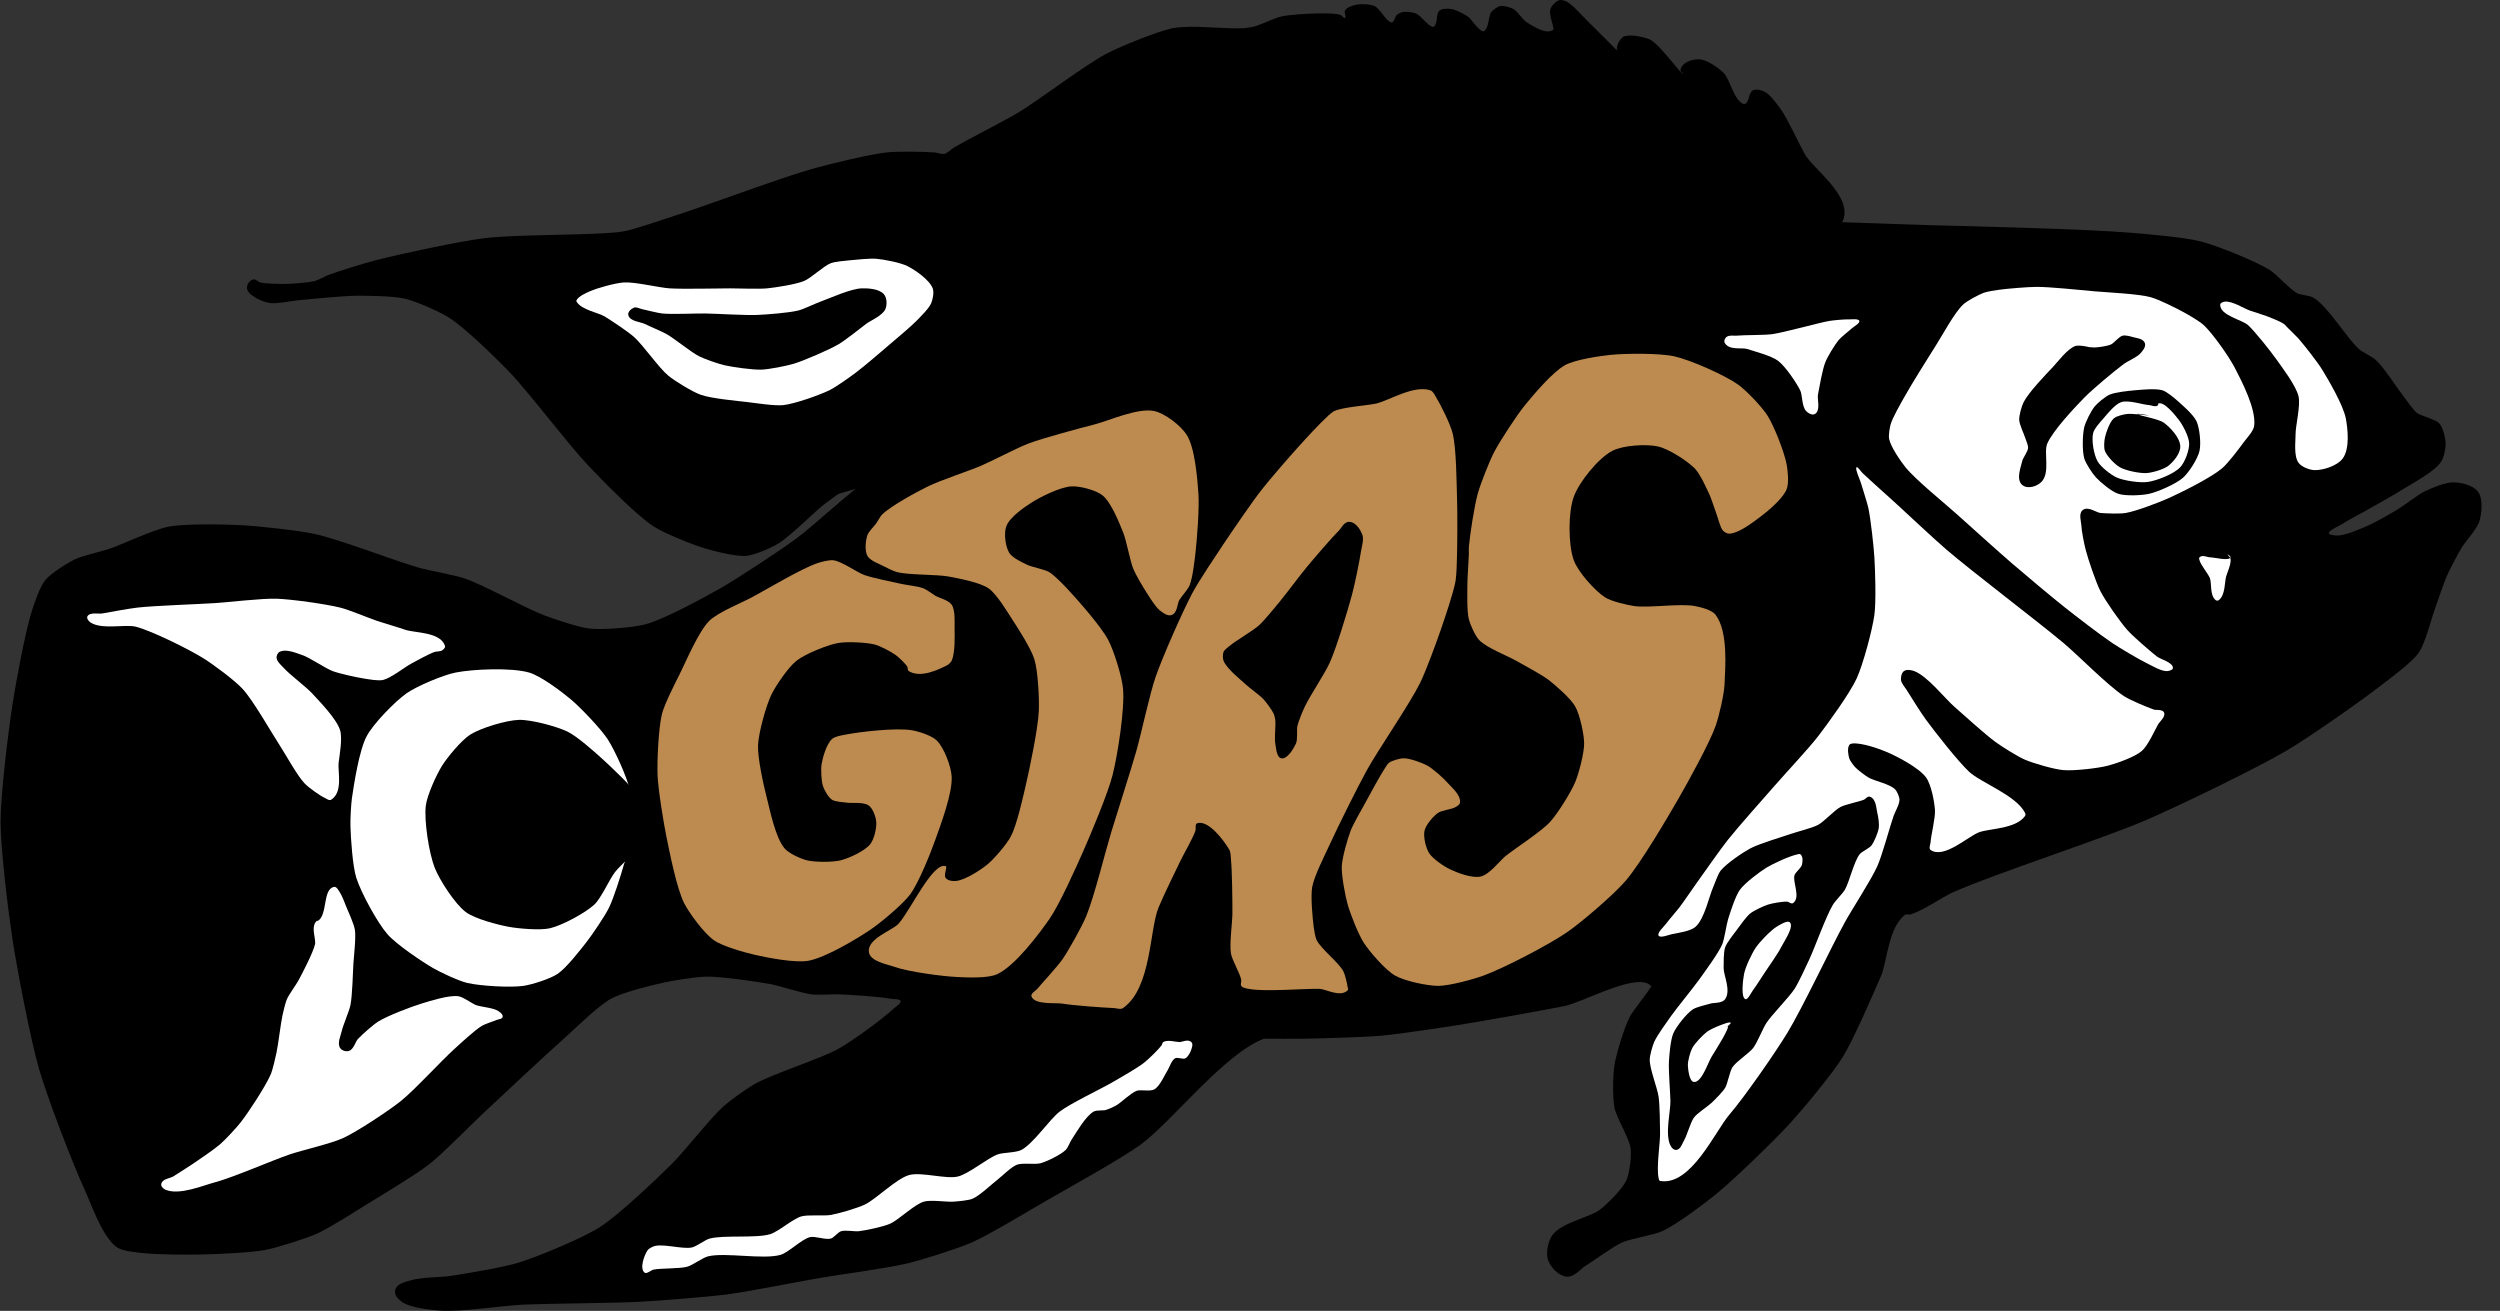
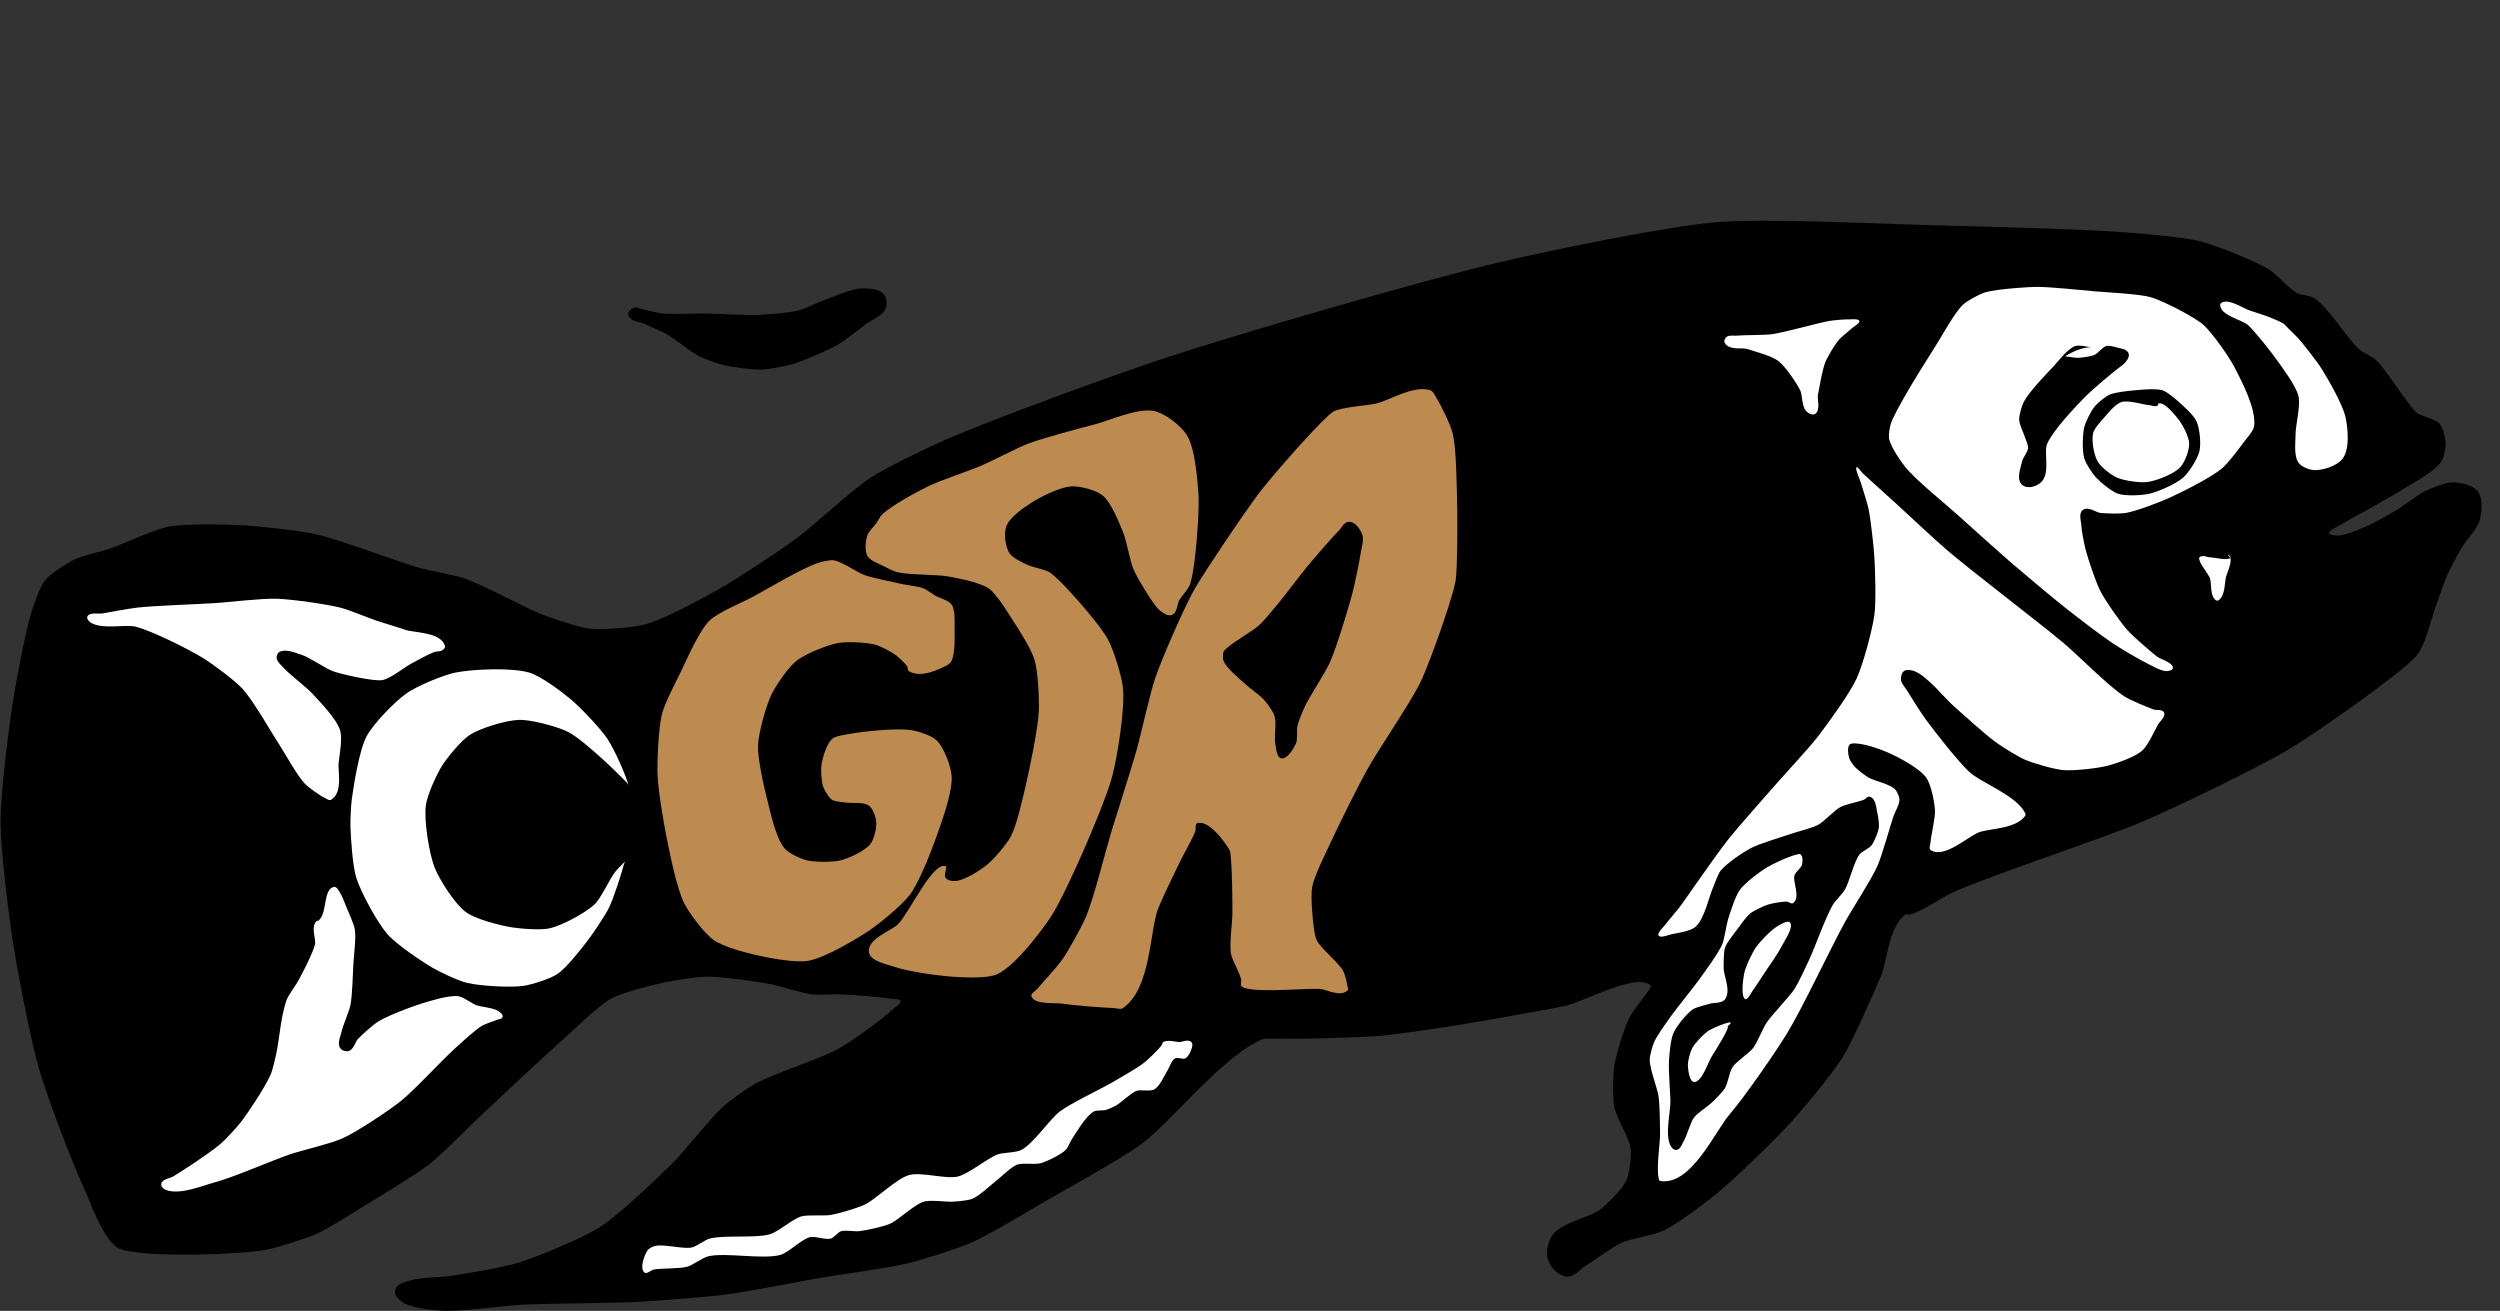
<svg xmlns="http://www.w3.org/2000/svg" xmlns:xlink="http://www.w3.org/1999/xlink" version="1.1" id="Layer_1" x="0px" y="0px" width="507.5px" height="266.106px" viewBox="0 0 507.5 266.106" style="enable-background:new 0 0 507.5 266.106;" xml:space="preserve">
  <rect x="0" y="0" width="507.5" height="266.106" fill="#333333" stroke="none" />
  <style type="text/css">

	.st0{clip-path:url(#SVGID_2_);fill-rule:evenodd;clip-rule:evenodd;stroke:#000000;stroke-width:0.45;stroke-miterlimit:10;}
	.st1{fill-rule:evenodd;clip-rule:evenodd;}
	.st2{fill-rule:evenodd;clip-rule:evenodd;fill:#BD8B4F;}
	.st3{fill-rule:evenodd;clip-rule:evenodd;fill:#FFFFFF;}

</style>
  <g>
    <defs>
      <polygon id="SVGID_1_" points="0,12.216 507.5,20.216 505.5,266.106 0,266.096   " />
    </defs>
    <clipPath id="SVGID_2_">
      <use xlink:href="#SVGID_1_" style="overflow:visible;" />
    </clipPath>
    <path class="st0" d="M22.24,111.636c2.766-0.941,9.036-3.93,12-4.5c3.402-0.654,11.334-0.468,14.7-0.3   c3.456,0.174,11.598,1.056,15,1.8c5.04,1.104,16.374,5.532,21.3,6.9c2.034,0.563,6.984,1.404,9,2.1   c3.894,1.338,12.366,6.066,16.2,7.5c2.082,0.78,7.02,2.466,9.3,2.7c2.694,0.276,8.784-0.192,11.4-0.899   c3.81-1.027,11.682-5.328,15-7.201c3.72-2.094,12.162-7.68,15.6-10.199c3.576-2.622,11.25-9.846,15-12.301   c3.192-2.088,11.244-5.981,14.7-7.5c10.056-4.428,34.584-13.368,45-16.8c15.354-5.058,52.344-15.798,68.1-19.5   c9.906-2.328,33.57-7.236,43.8-8.1c9.99-0.846,33.594,0.348,43.5,0.6c9.162,0.234,31.044,0.768,40.2,1.5   c3.372,0.271,11.364,0.924,14.7,1.8c3.359,0.882,10.812,3.882,13.8,5.7c1.494,0.906,4.11,3.966,5.7,4.8   c0.726,0.384,2.574,0.444,3.3,0.9c2.988,1.854,6.81,8.376,9.3,10.5c0.696,0.594,2.622,1.476,3.3,2.1   c1.639,1.506,4.368,5.814,5.7,7.5c0.6,0.762,1.872,2.676,2.7,3.3c0.444,0.336,1.626,0.678,2.1,0.9c0.553,0.258,1.927,0.642,2.4,1.2   c0.72,0.846,1.17,2.886,1.2,3.9c0.023,0.918-0.354,2.796-0.9,3.6c-1.355,1.998-5.724,4.254-7.5,5.4   c-1.728,1.115-6.018,3.486-7.8,4.5c-1.092,0.617-3.75,1.998-4.8,2.699c-0.654,0.433-2.862,1.267-2.7,2.101   c0.102,0.534,1.548,0.612,2.1,0.6c1.675-0.036,4.902-1.487,6.3-2.1c1.446-0.63,4.662-2.49,6-3.3c1.267-0.769,4.032-2.946,5.4-3.601   c1.26-0.6,4.158-1.842,5.7-1.8c1.32,0.036,3.84,0.486,4.8,1.8c1.074,1.464,0.684,4.29,0.3,5.7c-0.438,1.602-2.844,4.128-3.6,5.4   c-0.75,1.266-2.4,4.35-3,5.699c-0.654,1.471-1.854,5.094-2.4,6.601c-0.75,2.052-1.974,7.062-3.3,9   c-1.326,1.932-5.472,4.956-7.2,6.3c-4.277,3.336-14.813,10.74-19.5,13.5c-6.282,3.702-21.834,11.214-28.5,14.1   c-8.796,3.811-30.527,10.807-39.3,14.7c-2.046,0.906-6.384,3.937-8.7,4.5c-0.216,0.055-0.659-0.162-0.899,0   c-3.624,2.442-3.858,9.763-5.101,12.601c-1.668,3.81-5.567,12.912-7.8,16.5c-2.063,3.312-7.896,10.344-10.5,13.199   c-3.21,3.522-11.304,11.377-15,14.4c-2.334,1.914-8.004,6.174-10.8,7.5c-1.854,0.882-6.54,1.561-8.4,2.4   c-1.896,0.857-5.766,3.744-7.5,4.8c-0.81,0.498-2.214,2.25-3.6,2.1c-1.626-0.174-3.145-1.926-3.6-3.3   c-0.456-1.374,0.084-3.689,0.899-4.8c1.818-2.472,7.578-3.522,9.601-5.101c1.5-1.176,4.542-4.151,5.399-6   c0.708-1.523,1.092-4.974,0.9-6.6c-0.265-2.202-2.904-6.294-3.3-8.4c-0.372-1.962-0.295-6.455,0-8.399   c0.354-2.328,1.962-7.488,3-9.601c0.756-1.542,3.342-4.554,4.199-6c0.078-0.132,0.396-0.474,0.301-0.6   c-2.688-3.456-13.885,3.09-18,3.9c-4.975,0.983-16.891,3.107-21.9,3.899c-3.474,0.546-11.784,1.794-15.3,2.101   c-3.553,0.312-12.042,0.533-15.601,0.6c-1.775,0.036-6.023,0-7.8,0c-0.065,0-0.228-0.023-0.3,0   c-8.154,3.018-19.002,17.154-25.2,21.6c-4.17,2.994-14.79,8.856-19.2,11.4c-3.396,1.956-11.37,6.811-15,8.4   c-2.862,1.254-9.876,3.462-12.9,4.199c-4.068,0.996-13.902,2.292-18,3c-4.242,0.732-14.322,2.742-18.6,3.301   c-4.02,0.527-13.656,1.277-17.7,1.5c-5.466,0.3-18.534,0.336-24,0.6c-3.768,0.187-12.642,1.5-16.5,1.2   c-1.866-0.145-6.042-0.492-7.8-1.8c-0.534-0.396-1.434-1.2-1.2-2.101c0.342-1.302,2.202-1.529,3-1.8   c1.854-0.624,6.258-0.618,8.1-0.9c3.174-0.485,10.698-1.733,13.8-2.699c3.972-1.236,12.936-4.938,16.5-7.2   c3.87-2.46,11.52-9.756,14.7-12.9c2.556-2.525,7.794-9.275,10.5-11.7c1.332-1.193,4.74-3.623,6.3-4.5   c3.744-2.094,13.362-5.088,17.1-7.199c2.772-1.566,8.772-5.922,11.1-8.101c0.396-0.372,1.704-1.128,1.5-1.8   c-0.192-0.624-1.608-0.51-2.1-0.6c-2.388-0.438-8.094-0.798-10.5-0.9c-1.302-0.054-4.386,0.162-5.7,0   c-1.992-0.246-6.45-1.746-8.4-2.1c-2.928-0.534-9.882-1.53-12.9-1.5c-2.04,0.023-6.732,0.768-8.7,1.199   c-2.532,0.559-8.43,2.005-10.8,3.301c-2.724,1.487-7.686,6.438-9.9,8.399c-3.768,3.336-12.528,11.563-16.2,15   c-2.472,2.311-8.106,8.095-10.8,10.2c-2.712,2.124-9.69,6.313-12.6,8.1c-2.298,1.416-7.698,4.891-10.2,6   c-2.328,1.032-7.998,2.826-10.5,3.301c-2.874,0.546-9.714,0.834-12.6,0.899c-2.808,0.066-9.486,0.061-12.3-0.3   c-1.2-0.156-3.954-0.33-5.1-1.2c-2.856-2.166-5.046-8.688-6.3-11.399c-2.532-5.473-7.62-18.798-9.3-24.601   c-1.722-5.939-4.47-20.315-5.4-26.399c-0.822-5.383-2.4-18.204-2.4-23.7s1.572-18.318,2.4-23.7c0.666-4.362,2.568-14.652,3.9-18.9   c0.474-1.506,1.626-4.974,2.7-6.299c1.152-1.417,4.452-3.451,6-4.201C16.864,112.999,20.68,112.165,22.24,111.636L22.24,111.636z" />
  </g>
-   <path class="st1" d="M374.14,44.736c1.95-4.986-6.071-10.392-7.8-13.5c-1.128-2.034-3.432-7.068-4.8-9  c-0.654-0.924-2.166-3.012-3.3-3.6c-0.564-0.288-1.704-0.654-2.4-0.3c-0.888,0.45-0.689,2.226-1.5,2.7c-0.156,0.09-0.444,0.09-0.6,0  c-1.926-1.074-2.563-5.052-3.9-6.3c-1.044-0.972-3.384-2.736-5.1-2.7c-1.236,0.024-3.246,0.57-3.601,2.1  c-0.09,0.396,0.643,0.87,0.601,0.9c-0.36,0.288-4.542-5.706-6.601-6.9c-0.798-0.468-2.718-0.852-3.6-0.9  c-0.504-0.024-1.596-0.078-2.1,0.3c-0.696,0.528-1.374,1.758-1.2,2.7c0.023,0.138,0.3,0.3,0.3,0.3s-4.836-4.89-6.3-6.3  c-0.942-0.906-2.935-3.252-4.2-3.9c-0.336-0.174-1.074-0.432-1.5-0.3c-0.714,0.216-1.572,1.104-1.8,1.8c-0.354,1.08,0.534,3,0.6,3.9  c0.006,0.066,0.078,0.24,0,0.3c-1.488,1.128-4.212-0.804-5.399-1.5c-0.811-0.474-1.866-2.238-2.7-2.7  c-0.606-0.33-1.962-0.738-2.7-0.6c-0.576,0.108-1.458,0.774-1.8,1.2c-0.66,0.828-0.385,3.132-1.5,3.9c-0.078,0.054-0.229,0.03-0.3,0  c-1.057-0.438-2.173-2.43-3-3c-0.708-0.486-2.406-1.362-3.301-1.5c-0.594-0.09-1.817-0.168-2.399,0.3  c-0.847,0.678-0.258,2.64-1.2,3.3c-0.078,0.054-0.229,0.024-0.3,0c-1.044-0.372-2.316-2.286-3.3-2.7  c-0.624-0.264-2.028-0.42-2.7-0.3c-0.33,0.061-0.954,0.372-1.2,0.6c-0.318,0.3-0.444,1.242-0.9,1.5c-0.078,0.042-0.228,0.03-0.3,0  c-1.164-0.48-2.196-2.79-3.3-3.3c-0.858-0.396-2.718-0.468-3.6-0.3c-0.654,0.126-1.963,0.492-2.4,1.2  c-0.246,0.396,0.342,1.314,0,1.5c-0.246,0.132-0.648-0.516-0.9-0.6c-1.193-0.402-3.93-0.318-5.1-0.3  c-1.59,0.024-5.328,0.246-6.9,0.6c-1.38,0.306-4.338,1.758-5.7,2.1c-0.474,0.12-1.613,0.271-2.1,0.3  c-2.478,0.144-8.328-0.366-10.8-0.3c-0.828,0.024-2.778,0.108-3.6,0.3c-3.216,0.738-10.296,3.594-13.2,5.1  c-4.44,2.304-13.77,9.444-18,12c-2.94,1.776-10.26,5.424-13.2,7.2c-0.426,0.258-1.242,1.074-1.8,1.2  c-0.546,0.126-1.614-0.264-2.1-0.3c-2.196-0.156-7.392-0.24-9.6,0c-3.528,0.384-11.616,2.352-15,3.3  c-6.144,1.716-20.364,7.02-26.4,9c-2.586,0.852-8.736,2.958-11.4,3.6c-0.408,0.096-1.386,0.258-1.8,0.3  c-6.15,0.648-20.844,0.444-27,1.2c-5.16,0.636-17.184,3.21-22.2,4.5c-2.226,0.57-7.446,2.19-9.6,3c-0.63,0.24-2.028,1.02-2.7,1.2  c-1.368,0.36-4.614,0.57-6,0.6c-1.17,0.024-3.93-0.036-5.1-0.3c-0.372-0.084-0.96-0.768-1.5-0.6c-0.726,0.228-1.272,1.038-1.2,1.8  c0.102,1.044,1.488,1.722,2.1,2.1c0.588,0.366,2.022,0.828,2.7,0.9c1.368,0.15,4.398-0.48,5.7-0.6c2.664-0.24,9.012-0.876,11.7-0.9  c2.274-0.018,7.62,0.054,9.9,0.6c2.25,0.54,7.062,2.652,9,3.9c3.192,2.052,9.426,8.142,12,10.8c4.002,4.134,12.234,15.036,16.2,19.2  c2.844,2.988,9.636,9.978,13.2,12.3c2.256,1.47,7.968,3.743,10.5,4.5c1.89,0.563,6.294,1.698,8.4,1.5  c1.662-0.156,4.932-1.591,6.3-2.4c2.634-1.554,7.518-6.624,9.9-8.399c3.42-2.551,11.766-8.244,15.6-10.2  c3.108-1.584,10.854-4.254,14.1-5.4c3.798-1.338,12.906-4.362,16.8-5.4c0.948-0.252,3.246-0.696,4.2-0.9  c31.512-6.792,107.052-21.78,138.3-30C360.766,49.08,371.86,50.563,374.14,44.736L374.14,44.736z" />
  <path class="st3" d="M361.54,192.336c-0.618,1.26-2.538,3.941-3.3,5.1c-0.54,0.822-1.807,2.809-2.4,3.601  c-0.318,0.426-1.05,1.949-1.5,1.8c-0.984-0.324-0.521-3.876-0.3-5.101c0.258-1.416,1.608-4.247,2.4-5.399  c0.798-1.158,2.976-3.444,4.199-4.2c0.588-0.366,2.221-1.392,2.7-0.9C364.258,188.167,362.092,191.214,361.54,192.336  L361.54,192.336z" />
-   <path class="st3" d="M180.94,69.636c1.176-1.008,4.014-3.378,5.1-4.5c0.75-0.768,2.544-2.508,3-3.6c0.294-0.702,0.618-2.19,0.3-3  c-0.714-1.824-3.624-3.738-5.1-4.5c-1.404-0.726-4.794-1.368-6.3-1.5c-1.26-0.114-4.17,0.174-5.4,0.3  c-0.894,0.096-3.012,0.258-3.9,0.6c-1.458,0.564-3.972,3.006-5.4,3.6c-1.686,0.696-5.748,1.326-7.5,1.5c-1.722,0.168-5.79,0-7.5,0  c-2.802,0-9.492,0.18-12.3,0c-2.142-0.138-7.074-1.344-9.3-1.2c-1.692,0.108-5.37,1.116-6.9,1.8c-0.696,0.312-2.25,0.96-2.7,1.8  c-0.042,0.078-0.048,0.222,0,0.3c1.02,1.692,4.44,2.232,5.7,3c1.434,0.876,4.734,3.072,6,4.2c1.8,1.608,5.016,6.246,6.9,7.8  c1.386,1.146,4.884,3.288,6.6,3.9c2.172,0.78,7.398,1.236,9.6,1.5c1.638,0.198,5.49,0.798,7.2,0.6c2.316-0.264,7.248-2.01,9.3-3  c1.362-0.66,4.212-2.712,5.4-3.6C175.456,74.352,179.32,71.028,180.94,69.636L180.94,69.636z" />
  <path class="st3" d="M76.54,126.037c-1.722-0.582-5.712-2.262-7.5-2.7c-2.916-0.72-9.894-1.698-12.9-1.8  c-2.916-0.096-9.726,0.714-12.6,0.9c-3.552,0.228-12.048,0.504-15.6,0.899c-1.656,0.187-5.562,0.899-7.2,1.2  c-0.684,0.125-2.55-0.318-3,0.6c-0.198,0.402,0.27,0.973,0.6,1.2c2.286,1.565,7.176,0.317,9.3,0.899  c3.39,0.924,10.56,4.5,13.5,6.301c2.022,1.235,6.462,4.529,8.1,6.3c2.178,2.357,5.796,8.802,7.5,11.399  c1.164,1.776,3.57,6.204,5.1,7.801c0.846,0.882,3.084,2.483,4.2,3c0.264,0.126,0.804,0.552,1.2,0.3c2.454-1.554,1.29-5.76,1.5-7.5  c0.186-1.506,0.81-4.956,0.3-6.601c-0.732-2.346-4.23-5.903-5.7-7.5c-1.194-1.296-4.518-3.785-5.7-5.1  c-0.396-0.444-1.44-1.308-1.5-2.1c-0.03-0.408,0.21-0.99,0.6-1.2c1.326-0.702,3.48,0.276,4.5,0.601  c1.602,0.51,4.752,2.724,6.3,3.299c1.41,0.528,4.83,1.272,6.3,1.5c0.888,0.139,2.934,0.522,3.9,0.301  c1.62-0.372,4.38-2.586,5.7-3.301c1.08-0.582,3.618-1.992,4.8-2.399c0.336-0.114,1.158-0.072,1.5-0.3  c0.24-0.162,0.708-0.541,0.6-0.9c-0.894-2.91-6.222-2.622-8.1-3.3C80.956,127.375,77.83,126.474,76.54,126.037L76.54,126.037z" />
  <path class="st3" d="M127.84,160.236c-0.606-2.573-3.06-8.004-4.5-10.199c-1.428-2.172-5.538-6.456-7.5-8.101  c-1.776-1.487-6.006-4.698-8.4-5.399c-3.6-1.057-11.49-0.714-15,0c-2.514,0.51-7.788,2.718-9.9,4.199  c-2.334,1.639-6.72,6.12-8.1,8.7c-1.506,2.809-2.574,9.648-3,12.601c-0.186,1.302-0.342,4.392-0.3,5.699  c0.072,2.425,0.432,8.101,1.2,10.5c0.948,2.958,4.242,9.042,6.3,11.4c1.83,2.094,6.978,5.556,9.3,6.9c1.506,0.87,5.166,2.592,6.9,3  c2.628,0.617,8.712,0.983,11.4,0.6c1.722-0.246,5.406-1.416,6.9-2.4c1.824-1.205,4.746-4.979,6-6.6c1.158-1.494,3.66-5.184,4.5-6.9  c0.936-1.92,2.442-6.666,3-8.699c0.54-1.962,3.75-6.307,1.8-8.7c-0.066-0.084-0.216,0.078-0.3,0  C126.322,165.102,128.2,161.76,127.84,160.236L127.84,160.236z" />
  <path class="st3" d="M237.04,217.236c-0.594,0.906-1.548,3.234-2.7,3.9c-0.876,0.504-2.76-0.006-3.6,0.3  c-1.2,0.438-3.162,2.412-4.2,3c-0.462,0.258-1.584,0.763-2.1,0.9c-0.546,0.149-1.836-0.019-2.4,0.3c-1.704,0.96-3.57,4.32-4.5,5.7  c-0.312,0.462-0.768,1.68-1.2,2.1c-1.032,1.002-3.768,2.322-5.1,2.7c-1.11,0.313-3.666-0.126-4.8,0.3  c-1.158,0.438-3.012,2.316-3.9,3c-1.158,0.889-3.654,3.282-5.1,3.9c-0.888,0.378-3,0.534-3.9,0.6c-1.374,0.108-4.56-0.426-6,0  c-1.98,0.588-5.112,3.732-6.9,4.5c-1.404,0.606-4.812,1.326-6.3,1.5c-0.828,0.097-2.73-0.275-3.6,0c-0.624,0.198-1.452,1.32-2.1,1.5  c-1.056,0.294-3.162-0.546-4.2-0.3c-1.722,0.414-4.344,3.126-6,3.6c-3.48,1.003-11.256-0.552-14.7,0.301  c-1.098,0.27-3.126,1.794-4.2,2.1c-1.584,0.444-5.328,0.276-6.9,0.6c-0.432,0.091-1.374,0.954-1.8,0.601  c-1.02-0.84-0.102-3.426,0.6-4.5c0.27-0.414,1.074-0.792,1.5-0.9c1.824-0.468,5.7,0.685,7.5,0.3c0.966-0.21,2.676-1.548,3.6-1.8  c2.832-0.779,9.45-0.029,12.3-0.899c1.674-0.511,4.608-3.108,6.3-3.601c1.398-0.408,4.626-0.06,6-0.3c1.65-0.288,5.376-1.38,6.9-2.1  c2.286-1.08,6.36-5.244,9-6c2.418-0.69,7.518,0.876,9.9,0.3c2.226-0.54,6.054-3.762,8.1-4.5c1.08-0.39,3.708-0.324,4.8-0.9  c2.46-1.296,5.748-6.252,7.8-7.8c2.298-1.734,8.37-4.572,10.8-6c1.458-0.852,4.956-2.832,6.3-3.9c0.924-0.731,2.904-2.628,3.6-3.6  c0.09-0.126,0.126-0.492,0.3-0.6c0.87-0.54,2.55,0,3.3,0c0.546,0,1.74-0.66,2.4,0c0.414,0.414,0.108,1.14,0,1.5  c-0.156,0.521-0.642,1.5-1.2,1.8c-0.54,0.288-1.554-0.3-2.1,0C237.808,215.245,237.394,216.697,237.04,217.236L237.04,217.236z" />
  <path class="st3" d="M371.44,65.136c-1.188,0.186-3.937,0.93-5.101,1.2c-1.5,0.348-5.058,1.296-6.6,1.5  c-1.645,0.222-5.563,0.15-7.2,0.3c-0.48,0.042-1.596-0.156-2.1,0.3c-0.295,0.264-0.54,0.792-0.301,1.2  c0.912,1.548,3.486,0.876,4.5,1.2c1.464,0.474,4.956,1.386,6.301,2.4c1.493,1.128,3.708,4.41,4.5,6  c0.462,0.924,0.317,3.282,1.199,4.2c0.385,0.402,1.225,0.948,1.801,0.6c1.193-0.732,0.432-3.018,0.6-3.9  c0.288-1.518,0.906-5.124,1.5-6.6c0.456-1.146,1.914-3.552,2.7-4.5c0.54-0.648,2.1-1.836,2.7-2.4c0.354-0.33,1.668-1.008,1.5-1.5  c-0.169-0.492-1.608-0.282-2.101-0.3C374.434,64.806,372.328,64.999,371.44,65.136L371.44,65.136z" />
  <path class="st3" d="M379.3,103.236c0.462,2.244,1.063,7.621,1.2,9.9c0.162,2.67,0.372,9,0,11.7  c-0.426,3.09-2.292,10.044-3.6,12.899c-1.374,3-5.839,9.145-7.801,11.7c-1.836,2.395-6.726,7.639-8.699,9.9  c-2.196,2.52-7.519,8.472-9.601,11.1c-1.523,1.92-4.878,6.708-6.3,8.7c-0.828,1.158-2.736,3.966-3.6,5.1  c-0.589,0.774-2.131,2.509-2.7,3.301c-0.378,0.527-1.86,1.823-1.5,2.399c0.348,0.553,2.088-0.174,2.7-0.3  c1.134-0.24,3.762-0.576,4.8-1.5c1.83-1.632,2.771-6.258,3.6-8.1c0.336-0.756,0.942-2.61,1.5-3.301c1.152-1.434,4.452-3.666,6-4.5  c1.836-0.989,6.48-2.334,8.4-3c1.224-0.426,4.218-1.157,5.399-1.8c1.194-0.653,3.294-2.958,4.5-3.6  c1.057-0.559,3.727-1.068,4.801-1.5c0.287-0.114,0.72-0.769,1.199-0.601c1.303,0.463,1.278,2.479,1.5,3.301  c0.187,0.684,0.408,2.273,0.301,3c-0.139,0.941-0.906,2.838-1.5,3.6c-0.456,0.588-1.944,1.212-2.4,1.8  c-1.182,1.524-2.076,5.634-3,7.2c-0.456,0.774-1.938,2.232-2.4,3c-1.451,2.412-3.636,8.598-4.8,11.1c-0.647,1.387-2.154,4.698-3,6  c-1.128,1.734-4.554,5.185-5.7,6.9c-0.737,1.104-1.872,4.021-2.699,5.1c-0.822,1.074-3.433,2.736-4.2,3.9  c-0.601,0.906-0.954,3.288-1.5,4.2c-0.492,0.828-2.034,2.357-2.7,3c-0.774,0.744-2.916,2.094-3.6,3  c-0.763,1.014-1.458,3.762-2.101,4.8c-0.288,0.468-0.618,1.698-1.5,1.8c-0.563,0.066-1.008-0.516-1.2-0.899  c-1.151-2.305,0.036-6.948,0-9c-0.035-1.849-0.414-6.234-0.3-8.101c0.078-1.326,0.318-4.397,0.9-5.7  c0.624-1.392,2.628-3.924,3.899-4.8c0.78-0.54,2.778-0.936,3.601-1.2c0.678-0.216,2.376-0.018,3-0.899  c1.254-1.776-0.318-4.854-0.3-6.3c0.012-0.967-0.036-3.223,0.3-4.2c0.342-1.008,1.812-2.809,2.399-3.601  c0.576-0.785,1.902-2.663,2.7-3.3c0.756-0.605,2.7-1.512,3.601-1.8c0.882-0.282,2.958-0.642,3.899-0.6  c0.294,0.012,0.853,0.558,1.2,0.3c1.608-1.188-0.174-4.356,0.3-5.7c0.216-0.605,1.338-1.428,1.5-2.1  c0.132-0.553,0.282-1.597-0.3-2.101c-0.162-0.144-0.462-0.029-0.6,0c-1.608,0.33-4.933,1.866-6.301,2.7  c-1.397,0.858-4.392,3.108-5.399,4.5c-0.931,1.278-1.956,4.584-2.4,6c-0.359,1.146-0.714,3.966-1.2,5.1  c-0.768,1.788-3.414,5.364-4.5,6.9c-1.296,1.83-4.704,5.964-6,7.8c-0.798,1.134-2.729,3.786-3.3,5.101  c-0.348,0.804-0.894,2.693-0.899,3.6c-0.007,1.878,1.554,5.742,1.8,7.5c0.24,1.716,0.294,5.79,0.3,7.5  c0.006,2.052-0.768,6.846-0.3,9c0.036,0.162,0.084,0.564,0.3,0.6c6.276,1.087,11.166-10.098,14.1-13.5  c3.042-3.527,9.288-12.546,11.7-16.5c3.03-4.955,8.916-17.436,11.7-22.5c1.446-2.634,5.364-8.621,6.6-11.399  c1.009-2.262,2.509-7.89,3.301-10.2c0.258-0.756,1.224-2.364,1.199-3.3c-0.018-0.606-0.474-1.668-0.899-2.101  c-1.104-1.115-4.225-1.697-5.4-2.399c-0.678-0.408-2.154-1.512-2.7-2.101c-0.348-0.371-1.044-1.277-1.199-1.8  c-0.198-0.647-0.438-1.985,0-2.7c0.107-0.174,0.426-0.281,0.6-0.3c1.932-0.21,5.598,1.099,7.2,1.8c2.01,0.883,6.354,3.114,7.8,5.101  c1.062,1.458,1.692,4.968,1.8,6.6c0.103,1.59-0.798,5.076-0.899,6.601c-0.024,0.342-0.391,1.229,0,1.5  c2.724,1.907,7.644-2.79,9.899-3.601c2.118-0.762,7.428-0.653,9.3-3.3c0.114-0.162,0.078-0.444,0-0.6  c-1.83-3.624-9.012-6.145-11.399-8.4c-2.298-2.172-6.853-7.986-8.7-10.5c-0.972-1.32-3.048-4.608-3.9-6  c-0.288-0.468-1.134-1.434-1.199-2.1c-0.055-0.522,0.09-1.435,0.6-1.801c0.564-0.407,1.584-0.197,2.1,0  c2.67,1.015,6.24,5.574,8.101,7.2c1.896,1.656,6.336,5.712,8.399,7.2c1.303,0.942,4.5,2.964,6,3.6  c1.734,0.738,5.893,1.944,7.801,2.101c2.136,0.174,6.947-0.366,9-0.9c1.703-0.443,5.46-1.746,6.899-3  c1.212-1.05,2.598-4.134,3.3-5.399c0.301-0.534,1.578-1.536,1.2-2.4c-0.306-0.702-1.632-0.426-2.1-0.6  c-1.416-0.517-4.704-1.866-6-2.7c-3.223-2.07-9.438-8.406-12.3-10.8c-5.299-4.435-18.444-14.406-23.7-18.9  c-2.466-2.105-8.106-7.416-10.5-9.6c-1.5-1.368-5.13-4.596-6.601-6c-0.281-0.264-0.996-1.32-1.199-1.2  c-0.42,0.239,0.689,2.55,0.899,3.3C378.13,99.3,379.054,102.042,379.3,103.236L379.3,103.236z" />
  <path class="st3" d="M443.2,63.336c-1.458-0.798-4.956-2.556-6.601-3c-2.598-0.708-8.796-0.966-11.399-1.2  c-2.664-0.24-9.006-0.9-11.7-0.9c-1.794,0-6.024,0.354-7.8,0.6c-0.696,0.096-2.328,0.348-3,0.6c-1.063,0.396-3.342,1.602-4.2,2.4  c-1.729,1.608-4.206,6.228-5.4,8.1c-1.554,2.43-5.195,8.274-6.6,10.8c-0.666,1.206-2.304,4.026-2.7,5.4  c-0.198,0.684-0.462,2.25-0.3,3c0.354,1.638,2.334,4.5,3.3,5.7c2.088,2.598,8.094,7.428,10.5,9.6  c2.515,2.269,8.532,7.687,11.101,9.9c2.424,2.094,8.285,7.014,10.8,9c2.147,1.698,7.313,5.682,9.6,7.2  c1.59,1.056,5.472,3.372,7.2,4.199c0.864,0.414,2.754,1.555,3.9,1.5c0.365-0.018,1.17-0.216,1.199-0.6  c0.097-1.164-2.573-1.812-3.3-2.4c-1.434-1.158-4.764-3.996-6-5.399c-1.452-1.649-4.392-5.838-5.399-7.8  c-0.948-1.848-2.479-6.42-3-8.4c-0.307-1.152-0.853-3.895-0.9-5.1c-0.024-0.702-0.6-2.311,0.3-3c1.092-0.834,2.767,0.527,3.601,0.6  c1.17,0.096,3.918,0.198,5.1,0c2.136-0.359,6.768-2.136,8.7-3c2.592-1.158,8.544-4.134,10.8-6c1.284-1.063,3.552-4.098,4.5-5.4  c0.528-0.726,1.968-2.208,2.1-3.3c0.426-3.444-2.58-9.132-3.899-11.7c-1.146-2.238-4.446-6.948-6.3-8.7  C446.536,65.22,444.208,63.882,443.2,63.336L443.2,63.336z" />
  <path class="st3" d="M463.6,65.736c-0.708-0.486-2.525-1.194-3.3-1.5c-0.81-0.318-2.784-0.918-3.6-1.2  c-1.164-0.402-3.564-1.992-5.101-1.8c-0.306,0.036-0.894,0.258-0.899,0.6c-0.055,2.232,4.506,3.072,5.7,4.2  c1.506,1.428,4.512,5.226,5.699,6.9c1.158,1.638,3.99,5.34,4.5,7.5c0.456,1.932-0.624,6-0.6,7.8c0.018,1.32-0.408,4.302,0.6,5.7  c0.637,0.882,2.311,1.488,3.301,1.5c1.691,0.024,4.584-0.852,5.699-2.399c1.465-2.034,0.979-6.132,0.601-8.101  c-0.511-2.664-3.475-7.74-4.8-9.9c-0.954-1.554-3.606-4.932-4.801-6.3c-0.449-0.51-1.62-1.62-2.1-2.1  C464.296,66.432,463.846,65.91,463.6,65.736L463.6,65.736z" />
  <path class="st3" d="M452.8,113.136c-0.336,0.816-3.24,0-4.2,0c-0.479,0-1.523-0.576-2.1,0c-0.168,0.168-0.036,0.456,0,0.6  c0.27,0.996,1.728,2.707,2.1,3.601c0.414,1.002-0.06,3.528,1.2,4.5c0.162,0.126,0.438,0.12,0.601,0c1.355-0.996,1.188-3.696,1.5-4.8  c0.228-0.816,1.073-2.592,0.899-3.601c-0.054-0.294-0.647-0.864-0.6-0.899C452.236,112.506,452.866,112.968,452.8,113.136  L452.8,113.136z" />
  <path class="st3" d="M350.74,208.236c0.474,0.349-2.448,4.908-3.3,6.301c-0.744,1.218-2.022,5.31-3.601,5.1  c-0.888-0.12-1.152-2.418-1.2-3.3c-0.048-0.937,0.475-2.802,0.9-3.601c0.516-0.96,2.154-2.663,3-3.3  c0.504-0.384,1.818-0.983,2.4-1.2c0.533-0.197,2.22-0.918,2.399-0.6c0.09,0.162-0.899,0.9-0.899,0.9S350.71,208.212,350.74,208.236  L350.74,208.236z" />
  <path class="st3" d="M64.3,186.936c-1.32,1.225-0.078,3.696-0.36,4.8c-0.468,1.813-2.448,5.604-3.3,7.2  c-0.492,0.924-1.974,2.922-2.4,3.9c-0.318,0.731-0.732,2.538-0.9,3.3c-0.366,1.698-0.84,5.802-1.2,7.5  c-0.222,1.044-0.768,3.504-1.2,4.5c-1.056,2.43-4.41,7.53-6,9.6c-0.864,1.129-3.138,3.564-4.2,4.5c-1.152,1.015-4.146,3.042-5.4,3.9  c-0.942,0.642-3.24,2.094-4.2,2.7c-0.546,0.348-2.208,0.468-2.4,1.5c-0.102,0.546,0.474,1.026,0.9,1.2  c2.832,1.157,7.662-0.918,9.9-1.5c3.648-0.948,11.772-4.506,15.3-5.7c2.442-0.828,8.412-2.196,10.8-3.3  c2.94-1.356,9.192-5.509,11.7-7.5c2.718-2.16,8.25-8.196,10.8-10.5c1.26-1.141,4.2-3.9,5.7-4.801c0.648-0.39,2.328-0.899,3-1.199  c0.282-0.126,1.092-0.139,1.2-0.601c0.12-0.516-0.582-0.983-0.9-1.2c-0.996-0.672-3.498-0.821-4.5-1.199  c-0.87-0.33-2.574-1.662-3.6-1.801c-1.95-0.264-5.814,0.99-7.5,1.5c-2.076,0.631-6.816,2.442-8.7,3.601  c-1.104,0.678-3.324,2.664-4.2,3.6c-0.474,0.504-0.852,2.106-1.8,2.4c-0.6,0.186-1.44-0.048-1.8-0.601  c-0.63-0.96,0.144-2.55,0.3-3.3c0.27-1.29,1.542-4.104,1.8-5.399c0.384-1.914,0.492-6.486,0.6-8.4c0.09-1.572,0.558-5.268,0.3-6.9  c-0.192-1.212-1.356-3.72-1.8-4.8c-0.252-0.624-0.804-2.124-1.2-2.7c-0.228-0.329-0.666-1.289-1.2-1.199  c-2.394,0.407-1.278,5.628-3.3,6.899C64.474,186.978,64.366,186.876,64.3,186.936L64.3,186.936z" />
  <path class="st2" d="M182.98,118.537c-1.716-0.379-5.82-1.207-7.5-1.801c-1.518-0.533-4.542-2.766-6.3-3  c-0.846-0.113-2.556,0.349-3.3,0.601c-3.294,1.134-10.212,5.292-13.2,6.899c-1.992,1.074-6.948,3.055-8.7,4.801  c-2.178,2.172-4.74,8.273-6,10.8c-0.906,1.812-3.09,6.072-3.6,8.1c-0.708,2.826-0.996,9.456-0.9,12.3  c0.102,2.94,1.218,9.744,1.8,12.601c0.642,3.132,2.088,10.512,3.6,13.5c1.038,2.052,4.056,6.114,6,7.5c1.806,1.29,6.39,2.538,8.4,3  c2.454,0.563,8.124,1.68,10.8,1.2c3.474-0.618,9.888-4.464,12.6-6.301c2.088-1.416,6.552-5.111,8.1-7.199  c1.74-2.353,4.164-8.454,5.1-11.101c1.026-2.886,3.546-9.498,3.3-12.899c-0.144-1.992-1.512-5.719-3-7.2  c-1.056-1.05-3.78-1.884-5.1-2.101c-3.234-0.527-10.416,0.295-13.5,0.9c-0.648,0.126-2.124,0.36-2.7,0.9  c-1.122,1.044-1.884,3.779-2.1,5.1c-0.174,1.08-0.054,3.45,0.3,4.5c0.258,0.756,1.074,2.214,1.8,2.7c0.684,0.456,2.31,0.486,3,0.6  c1.02,0.168,3.42-0.204,4.5,0.601c0.864,0.642,1.422,2.363,1.5,3.3c0.102,1.206-0.42,3.504-1.2,4.5c-1.146,1.464-4.374,2.88-6,3.3  c-1.638,0.42-5.268,0.408-6.9,0c-1.206-0.3-3.618-1.374-4.5-2.4c-1.872-2.172-2.982-7.794-3.6-10.199  c-0.63-2.437-1.926-8.172-1.8-10.801c0.12-2.531,1.614-7.938,2.7-10.199c0.882-1.836,3.438-5.586,5.1-6.9  c1.77-1.398,6.228-3.197,8.4-3.6c1.782-0.33,5.754-0.15,7.5,0.3c1.092,0.282,3.306,1.452,4.2,2.101  c0.648,0.467,1.968,1.697,2.4,2.399c0.12,0.198,0.012,0.726,0.3,0.899c2.406,1.471,6.006-0.287,7.8-1.199  c0.288-0.145,0.756-0.601,0.9-0.9c0.732-1.566,0.624-5.07,0.6-6.6c-0.018-1.116,0.186-3.648-0.6-4.801  c-0.612-0.894-2.562-1.367-3.3-1.799c-0.558-0.324-1.776-1.255-2.4-1.5C186.472,119.035,184,118.758,182.98,118.537L182.98,118.537z  " />
  <path class="st2" d="M242.68,112.236c0.318-2.735,0.804-9.222,0.6-12c-0.21-2.832-0.648-9.264-2.4-12  c-1.17-1.824-4.386-4.344-6.6-4.8c-3.336-0.69-9.282,2.004-12,2.7c-3.102,0.798-10.482,2.766-13.5,3.9  c-2.28,0.858-7.374,3.546-9.6,4.5c-2.43,1.037-8.412,3.018-10.8,4.199c-2.25,1.116-7.41,3.883-9.3,5.7  c-0.372,0.36-0.912,1.398-1.2,1.8c-0.396,0.559-1.554,1.674-1.8,2.4c-0.342,1.02-0.6,3.114,0,4.2c0.558,1.014,2.508,1.674,3.3,2.1  c0.594,0.318,2.028,1.026,2.7,1.2c2.4,0.618,8.112,0.45,10.5,0.9c1.914,0.359,6.324,1.176,8.1,2.4  c1.662,1.146,3.804,4.781,4.8,6.299c1.164,1.776,3.852,5.977,4.5,8.101c0.738,2.418,1.008,8.052,0.9,10.5  c-0.162,3.605-1.89,11.838-2.7,15.3c-0.552,2.364-1.794,7.956-3,10.2c-0.846,1.572-3.414,4.59-4.8,5.7  c-1.32,1.062-4.41,3.107-6.3,3.3c-0.582,0.06-1.656-0.012-2.1-0.601c-0.492-0.647,0.42-2.25,0-2.399  c-2.64-0.942-7.242,9.162-9.6,11.7c-1.29,1.386-6.312,2.976-6,5.699c0.222,1.944,3.78,2.526,5.1,3  c2.916,1.057,9.876,1.969,12.9,2.101c1.878,0.084,6.156,0.324,8.1-0.601c3.654-1.739,8.454-8.172,10.5-11.1  c2.07-2.952,5.478-10.572,6.9-13.8c1.542-3.492,5.064-11.838,6-15.601c0.984-3.947,2.466-13.218,2.1-17.399  c-0.216-2.472-1.854-7.722-3-9.899c-1.488-2.832-6.294-8.244-8.4-10.5c-0.768-0.816-2.592-2.707-3.6-3.301  c-0.984-0.576-3.51-1.014-4.5-1.5c-0.906-0.443-2.97-1.368-3.6-2.4c-0.786-1.295-1.134-3.941-0.6-5.399  c0.69-1.878,3.702-3.9,5.1-4.8c1.746-1.122,5.844-3.18,8.1-3.301c1.686-0.09,4.914,0.709,6.3,1.801c1.818,1.434,3.438,5.658,4.2,7.5  c0.69,1.668,1.41,5.832,2.1,7.5c0.486,1.182,2.01,3.744,2.7,4.8c0.564,0.864,1.8,2.928,2.7,3.601c0.51,0.383,1.518,1.247,2.4,0.899  c1.152-0.45,1.104-2.341,1.5-3c0.432-0.72,1.764-2.185,2.1-3C242.104,117.348,242.506,113.76,242.68,112.236L242.68,112.236z" />
  <path class="st2" d="M295.78,112.537c0.071-2.598,0.09-8.803,0-11.4c-0.103-3.018-0.126-10.164-0.9-13.2  c-0.462-1.818-2.334-5.634-3.3-7.2c-0.234-0.378-0.63-1.308-1.2-1.5c-3.396-1.158-8.55,2.166-11.1,2.7  c-1.902,0.402-6.498,0.672-8.4,1.5c-0.336,0.144-0.948,0.666-1.2,0.9c-3.432,3.138-10.626,11.388-13.5,15  c-1.932,2.43-6.078,8.532-7.8,11.1c-1.488,2.226-5.034,7.524-6.3,9.9c-2.016,3.78-6.096,13.05-7.5,17.1  c-1.164,3.36-2.934,11.604-3.9,15c-1.074,3.786-3.954,12.732-5.1,16.5c-1.182,3.889-3.504,13.296-5.1,17.101  c-0.888,2.117-3.498,6.815-4.8,8.699c-1.032,1.494-3.96,4.614-5.1,6c-0.276,0.337-1.386,0.967-1.2,1.5  c0.618,1.807,4.836,1.267,6.3,1.5c2.388,0.385,8.094,0.799,10.5,0.9c0.408,0.018,1.314,0.342,1.8,0  c5.808-4.11,5.328-15.828,7.2-20.4c0.918-2.243,3.444-7.428,4.5-9.6c0.666-1.374,2.496-4.523,3-6c0.114-0.336-0.108-1.355,0.3-1.5  c2.274-0.816,5.478,3.456,6.6,5.4c0.24,0.414,0.258,1.386,0.3,1.8c0.246,2.532,0.312,8.567,0.3,11.1  c-0.006,1.849-0.624,6.187-0.3,8.101c0.228,1.367,1.848,4.05,2.1,5.399c0.054,0.282-0.216,0.882,0,1.2  c0.294,0.432,1.122,0.528,1.5,0.6c3.36,0.648,11.118-0.084,14.4,0c1.302,0.036,4.134,1.788,5.7,0.301  c0.168-0.156,0.018-0.462,0-0.601c-0.108-0.786-0.516-2.573-0.9-3.3c-0.936-1.77-4.494-4.488-5.399-6.3  c-0.301-0.606-0.517-2.07-0.601-2.7c-0.239-1.848-0.642-6.18-0.3-8.1c0.402-2.227,2.706-6.744,3.6-8.7  c1.591-3.48,5.646-11.652,7.5-15c2.292-4.14,8.688-13.428,10.801-17.7c1.182-2.388,3.336-8.298,4.199-10.8  c0.774-2.231,2.587-7.542,3-9.899C295.696,116.701,295.744,113.773,295.78,112.537L295.78,112.537z" />
-   <path class="st2" d="M297.88,118.537c-0.006,1.644-0.132,5.525,0.3,7.199c0.282,1.092,1.284,3.342,2.101,4.201  c1.494,1.565,5.802,3.221,7.5,4.199c1.512,0.87,5.195,2.808,6.6,3.9c1.404,1.086,4.476,3.744,5.4,5.399  c0.936,1.674,1.794,5.628,1.8,7.5c0.006,1.938-1.074,6.061-1.8,7.8c-0.864,2.082-3.576,6.427-5.101,8.101  c-1.806,1.979-6.978,5.292-9,6.899c-1.176,0.937-3.264,3.774-5.1,4.2c-1.8,0.414-4.896-0.821-6.3-1.5  c-1.158-0.558-3.469-2.105-4.2-3.3c-0.63-1.026-1.182-3.264-0.9-4.5c0.276-1.212,1.776-2.934,2.7-3.6  c0.78-0.564,2.814-0.714,3.6-1.2c0.265-0.162,0.847-0.462,0.9-0.9c0.187-1.571-1.704-3.084-2.4-3.899  c-0.84-0.984-3.042-2.958-4.199-3.601c-1.051-0.582-3.534-1.494-4.801-1.5c-0.785-0.006-2.346,0.444-3,0.9  c-0.312,0.222-0.714,0.912-0.899,1.2c-0.996,1.518-3.036,5.315-3.9,6.899c-0.702,1.29-2.466,4.309-3,5.7  c-0.611,1.608-1.716,5.43-1.8,7.2c-0.084,1.884,0.702,6.036,1.2,7.8c0.534,1.89,2.196,6.126,3.3,7.8  c1.188,1.807,4.32,5.46,6.3,6.601c1.938,1.115,6.534,2.082,8.7,2.1c2.311,0.018,7.218-1.338,9.3-2.1  c4.128-1.506,13.176-6.229,16.8-8.7c3.055-2.082,9.57-7.687,12-10.5c3.042-3.528,8.526-12.846,10.801-16.8  c1.878-3.271,6.216-11.088,7.5-14.7c0.666-1.884,1.716-6.378,1.8-8.4c0.144-3.348,0.773-10.692-1.8-14.1  c-0.828-1.099-3.132-1.578-4.2-1.8c-2.88-0.588-9.456,0.42-12.3,0c-1.446-0.211-4.687-0.937-6-1.801  c-2.053-1.35-5.425-5.1-6.301-7.5c-1.151-3.162-1.151-9.737,0-12.899c1.087-2.976,4.914-7.782,7.801-9.3  c2.22-1.17,6.972-1.428,9.3-0.9c2.178,0.492,6,2.952,7.5,4.5c1.056,1.092,2.412,4.109,3,5.4c0.42,0.936,1.14,3.252,1.5,4.199  c0.258,0.69,0.624,2.377,1.2,3c0.239,0.258,0.815,0.601,1.199,0.601c1.729,0,4.248-1.872,5.4-2.7c1.698-1.225,5.382-4.08,6.3-6.3  c0.528-1.272,0.229-3.912,0-5.101c-0.474-2.483-2.538-7.764-3.899-9.899c-1.116-1.746-4.303-5.106-6-6.3  c-2.748-1.932-9.618-4.968-12.9-5.7c-3-0.672-9.924-0.594-12.9-0.3c-2.201,0.222-7.218,0.954-9.3,2.1  c-2.502,1.38-6.432,6.048-8.1,8.1c-1.674,2.052-5.082,7.248-6.3,9.6c-0.954,1.848-2.748,6.39-3.301,8.399  c-0.672,2.437-1.59,8.293-1.8,10.801c-0.029,0.342,0.006,1.158,0,1.5C298.144,113.904,297.886,117.162,297.88,118.537  L297.88,118.537z" />
  <path class="st1" d="M439,79.236c-1.38-0.432-4.393-0.114-5.7,0c-1.188,0.102-3.941,0.378-5.1,0.9c-0.858,0.39-2.418,1.68-3,2.4  c-0.708,0.876-1.836,3.09-2.101,4.2c-0.354,1.488-0.426,4.794,0,6.3c0.313,1.098,1.662,3.096,2.4,3.899  c0.9,0.979,3.144,2.856,4.5,3.3c1.53,0.498,4.818,0.336,6.3,0c1.8-0.408,5.479-2.016,6.9-3.3c1.176-1.062,2.939-3.815,3.3-5.399  c0.342-1.506,0.036-4.59-0.6-6c-0.606-1.338-2.904-3.33-3.9-4.2C441.364,80.778,439.882,79.518,439,79.236L439,79.236z" />
  <path class="st3" d="M436.3,82.236c-1.308-0.066-4.194-1.098-5.7-0.6c-1.283,0.426-2.855,2.454-3.6,3.3  c-0.558,0.636-1.878,2.046-2.1,3c-0.349,1.506,0.155,4.38,0.899,5.7c0.654,1.17,2.736,2.778,3.9,3.3  c1.445,0.648,4.728,1.128,6.3,0.9c1.794-0.259,5.268-1.572,6.6-3c0.942-1.009,1.836-3.427,1.801-4.8  c-0.036-1.404-1.314-3.786-2.101-4.8c-0.798-1.032-3.048-3.864-4.2-3.3c-0.065,0.03,0.084,0.216,0,0.3  C437.607,82.728,436.714,82.26,436.3,82.236L436.3,82.236z" />
  <path class="st1" d="M131.14,164.736c-0.234-0.636-0.81-2.123-1.2-2.699c-1.482-2.202-5.886-6.372-7.8-8.101  c-1.488-1.344-5.004-4.481-6.9-5.399c-2.202-1.068-7.386-2.473-9.9-2.4c-2.556,0.072-7.734,1.626-9.9,3  c-1.776,1.128-4.632,4.602-5.7,6.3c-1.098,1.746-3.036,5.958-3.3,8.101c-0.384,3.12,0.666,9.726,1.8,12.6  c0.978,2.484,4.068,7.314,6.3,9c1.872,1.41,6.582,2.604,8.7,3c1.932,0.36,6.378,0.768,8.4,0.3c2.454-0.563,7.158-3.096,9-4.8  c1.41-1.308,3.09-5.178,4.2-6.6c1.236-1.578,4.86-4.597,6-6.301c0.39-0.575,1.056-2.004,1.2-2.699c0.012-0.072,0.012-0.229,0-0.301  C131.932,167.01,131.392,165.409,131.14,164.736L131.14,164.736z" />
-   <path class="st1" d="M424.6,70.536c-0.006,0.048-2.436-0.594-3.3-0.3c-1.607,0.552-3.534,3.174-4.5,4.2  c-1.476,1.56-4.974,5.178-6,7.2c-0.408,0.798-0.936,2.676-0.899,3.6c0.035,0.948,0.941,2.772,1.199,3.6  c0.145,0.474,0.643,1.53,0.601,2.1c-0.055,0.769-1.057,2.005-1.2,2.7c-0.24,1.128-1.302,3.678,0,4.8  c1.074,0.919,2.964,0.337,3.9-0.6c1.865-1.866,0.414-6.019,1.199-7.8c1.188-2.694,5.58-7.332,7.5-9.3  c1.71-1.752,6.139-5.454,8.101-6.9c0.72-0.534,2.664-1.35,3.3-2.1c0.372-0.438,1.2-1.29,0.9-2.1c-0.349-0.954-1.801-1.014-2.4-1.2  c-0.474-0.15-1.548-0.444-2.1-0.3c-0.786,0.198-1.734,1.512-2.4,1.8c-0.744,0.324-2.514,0.576-3.3,0.6  c-0.636,0.024-2.694-0.324-2.7-0.3C422.5,70.254,424.605,70.506,424.6,70.536L424.6,70.536z" />
-   <path class="st1" d="M436.3,84.336c-0.006,0.072-3.432-0.438-4.5-0.3c-0.672,0.084-2.124,0.384-2.7,0.9  c-0.876,0.78-1.578,2.892-1.8,3.9c-0.138,0.636-0.258,2.034,0,2.7c0.426,1.104,2.022,2.729,3,3.3c1.212,0.702,4.032,1.272,5.4,1.2  c1.176-0.061,3.527-0.732,4.5-1.5c0.936-0.744,2.436-2.448,2.399-3.9c-0.048-1.848-2.105-3.9-3.3-4.8  c-1.164-0.876-5.466-1.5-5.399-1.8C433.93,83.91,436.306,84.3,436.3,84.336L436.3,84.336z" />
+   <path class="st1" d="M424.6,70.536c-0.006,0.048-2.436-0.594-3.3-0.3c-1.607,0.552-3.534,3.174-4.5,4.2  c-1.476,1.56-4.974,5.178-6,7.2c-0.408,0.798-0.936,2.676-0.899,3.6c0.035,0.948,0.941,2.772,1.199,3.6  c0.145,0.474,0.643,1.53,0.601,2.1c-0.055,0.769-1.057,2.005-1.2,2.7c-0.24,1.128-1.302,3.678,0,4.8  c1.074,0.919,2.964,0.337,3.9-0.6c1.865-1.866,0.414-6.019,1.199-7.8c1.188-2.694,5.58-7.332,7.5-9.3  c1.71-1.752,6.139-5.454,8.101-6.9c0.372-0.438,1.2-1.29,0.9-2.1c-0.349-0.954-1.801-1.014-2.4-1.2  c-0.474-0.15-1.548-0.444-2.1-0.3c-0.786,0.198-1.734,1.512-2.4,1.8c-0.744,0.324-2.514,0.576-3.3,0.6  c-0.636,0.024-2.694-0.324-2.7-0.3C422.5,70.254,424.605,70.506,424.6,70.536L424.6,70.536z" />
  <path class="st1" d="M265.18,115.236c-1.277,1.537-4.128,5.358-5.399,6.9c-0.931,1.122-3.103,3.811-4.2,4.801  c-1.266,1.133-4.71,3.119-6,4.199c-0.3,0.252-1.026,0.773-1.2,1.2c-0.186,0.45-0.174,1.356,0,1.8c0.642,1.632,3.402,3.768,4.5,4.8  c0.78,0.738,2.862,2.196,3.6,3c0.576,0.624,1.74,2.208,2.101,3c0.12,0.265,0.264,0.912,0.3,1.2c0.138,1.104-0.216,3.678,0,4.8  c0.145,0.756,0.24,2.802,1.2,3c1.26,0.258,2.532-1.992,3-3c0.396-0.857,0.114-2.777,0.3-3.6c0.216-0.948,1.092-3.036,1.5-3.9  c1.014-2.147,4.14-6.815,5.1-9c1.351-3.06,3.648-10.59,4.5-13.8c0.522-1.962,1.5-6.689,1.801-8.7c0.113-0.75,0.618-2.43,0.3-3.3  c-0.366-1.002-1.272-2.646-2.7-2.7c-1.032-0.042-1.65,1.356-2.1,1.8C270.148,109.344,266.632,113.484,265.18,115.236L265.18,115.236  z" />
  <path class="st1" d="M170.14,69.936c1.422-0.816,4.41-3.228,5.7-4.2c0.894-0.672,3.318-1.656,3.9-3c0.354-0.822,0.336-2.25-0.3-3  c-0.984-1.152-3.336-1.23-4.5-1.2c-2.208,0.054-6.504,2.016-8.4,2.7c-1.038,0.372-3.402,1.53-4.5,1.8  c-1.908,0.474-6.468,0.822-8.4,0.9c-2.406,0.096-8.106-0.264-10.5-0.3c-1.98-0.03-6.702,0.21-8.7,0c-0.984-0.102-3.24-0.702-4.2-0.9  c-0.342-0.072-1.056-0.462-1.5-0.3c-0.558,0.204-1.332,0.834-1.2,1.5c0.264,1.302,2.532,1.416,3.3,1.8  c1.008,0.51,3.51,1.536,4.5,2.1c1.596,0.906,4.944,3.66,6.6,4.5c1.122,0.57,3.882,1.518,5.1,1.8c1.698,0.396,5.736,0.954,7.5,0.9  c1.572-0.048,5.112-0.75,6.6-1.2C163.312,73.176,168.172,71.064,170.14,69.936L170.14,69.936z" />
-   <path class="st1" d="M153.4,107.917c7.194-3.828,10.344-5.4,12.6-6.3c3.306-1.32,11.49-3.295,14.82-4.5  c5.25-1.896,17.406-7.242,22.5-9.48c3.828-1.68,17.022-6.594,16.68-7.62c-1.26-3.78-50.628,12.726-66.18,14.4  c-0.072,0.006-0.18,0.006-0.42,0" />
</svg>